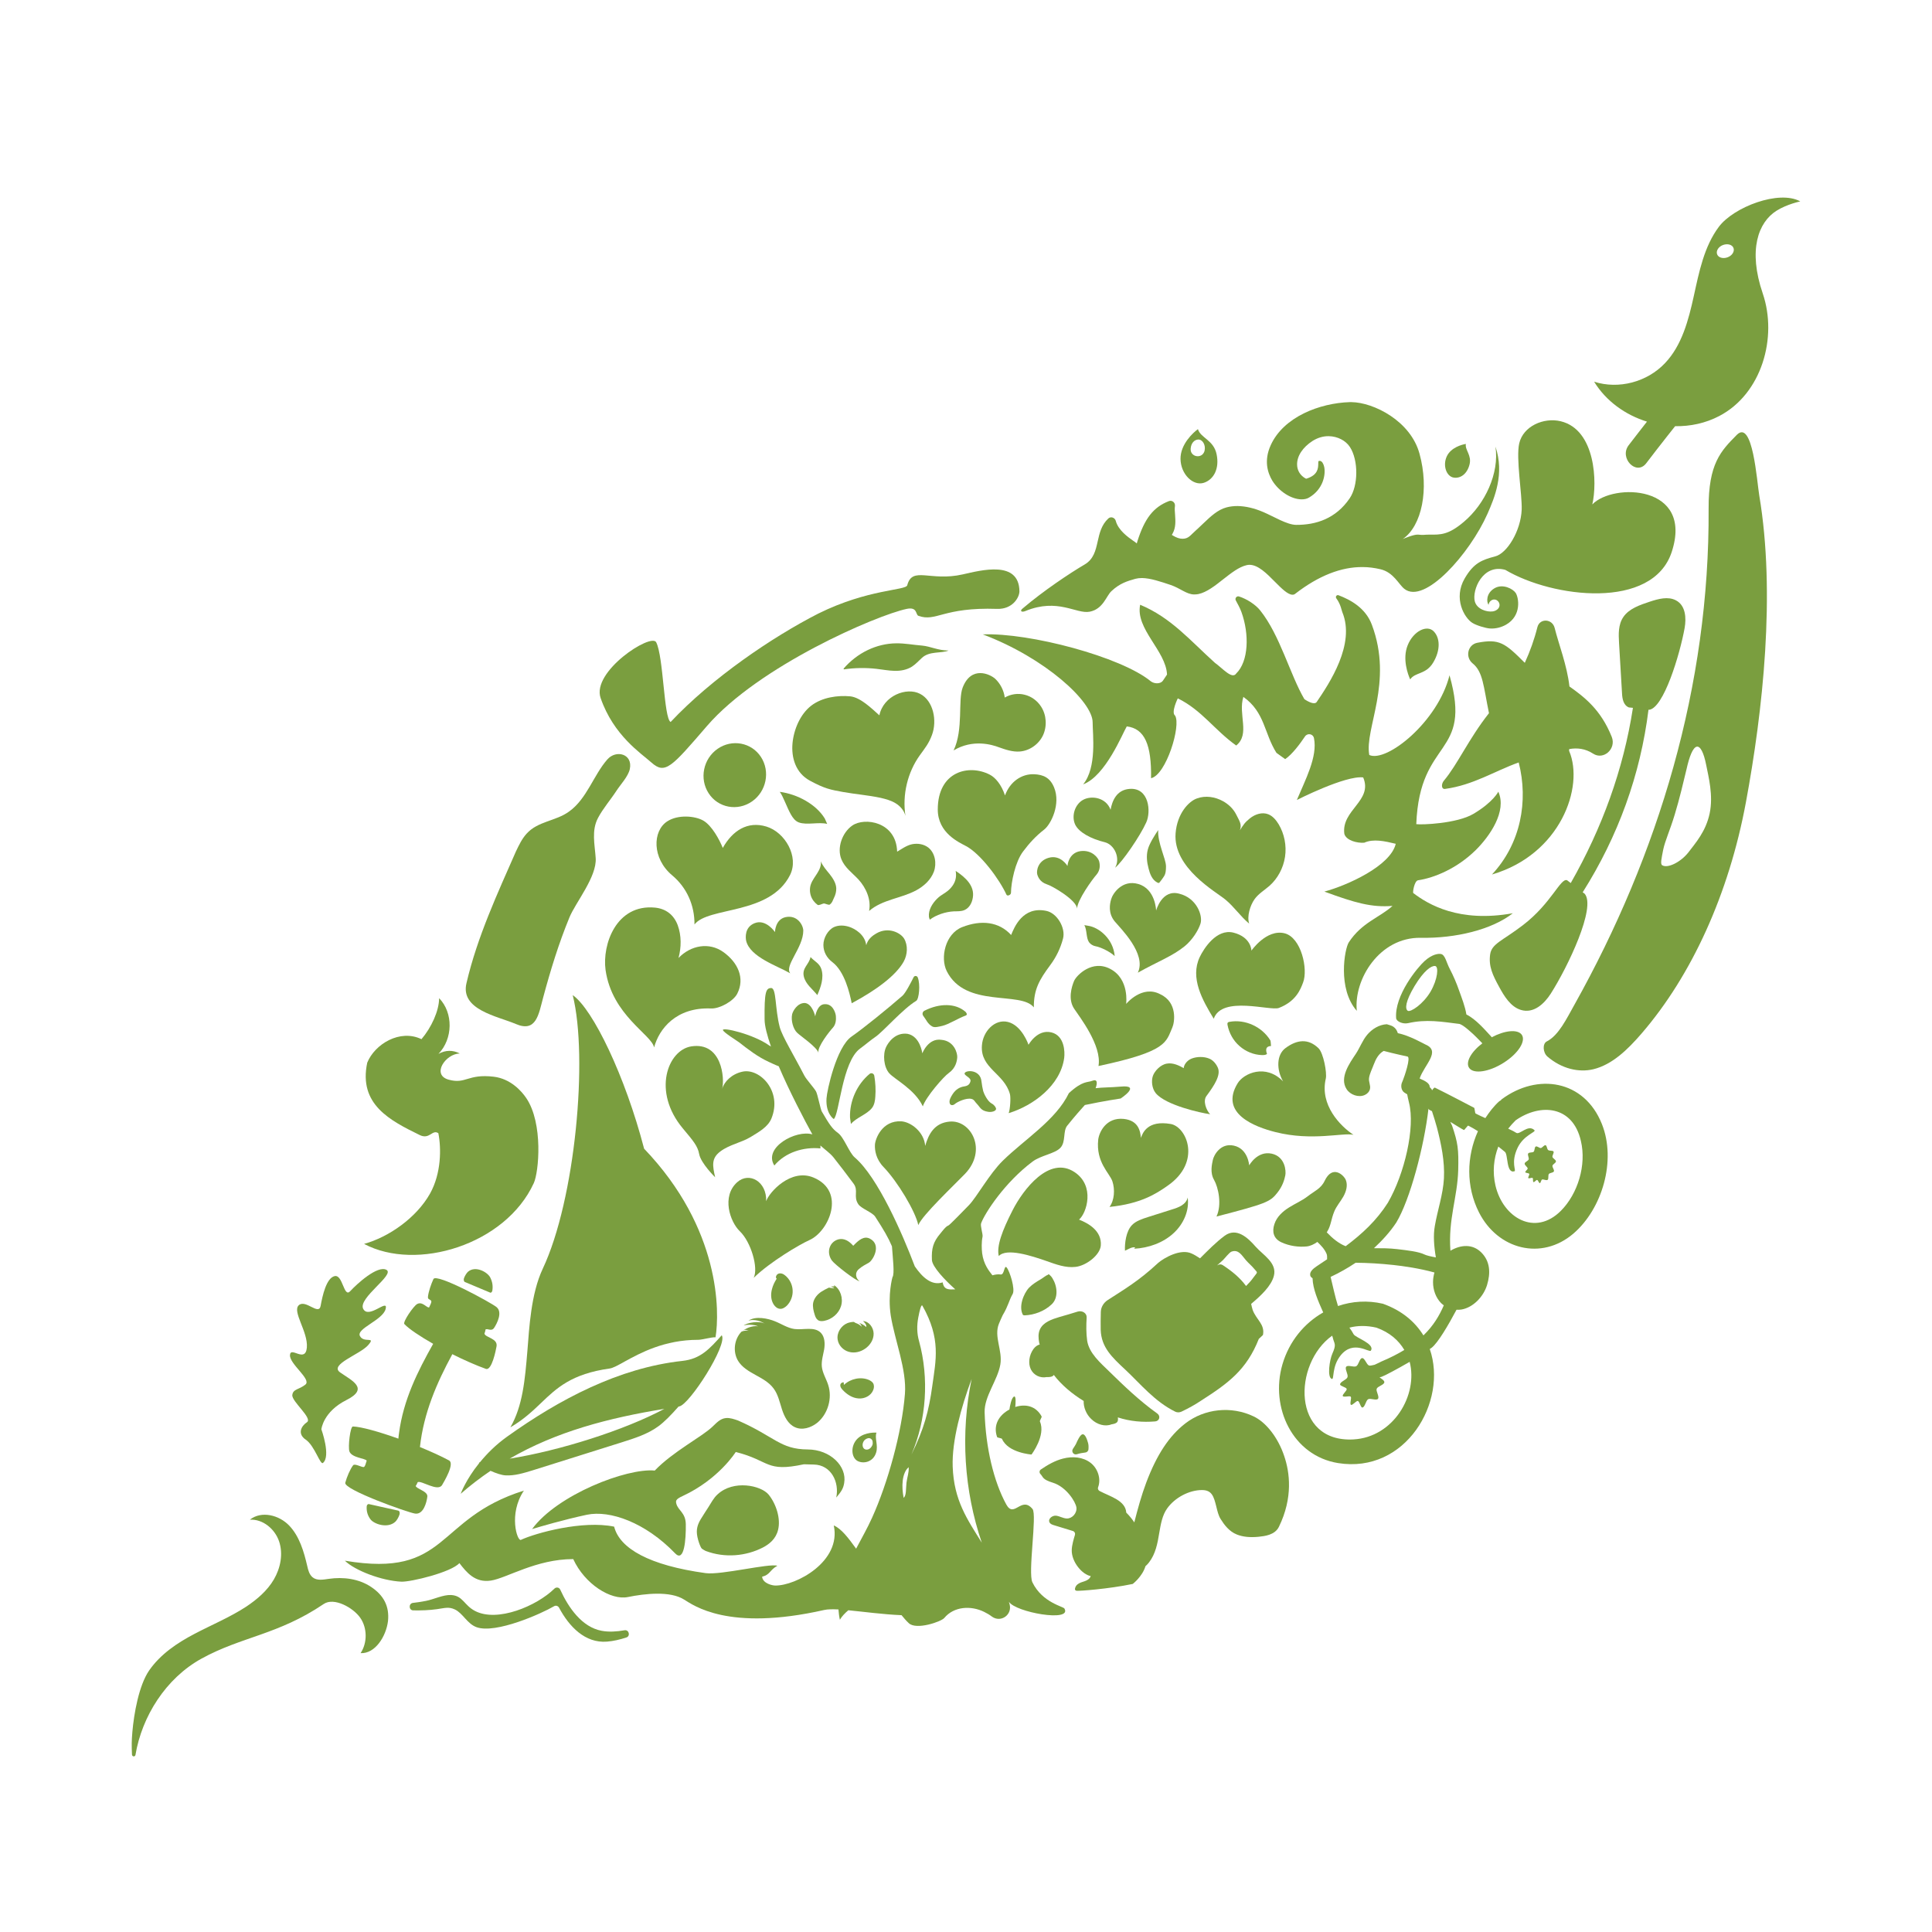
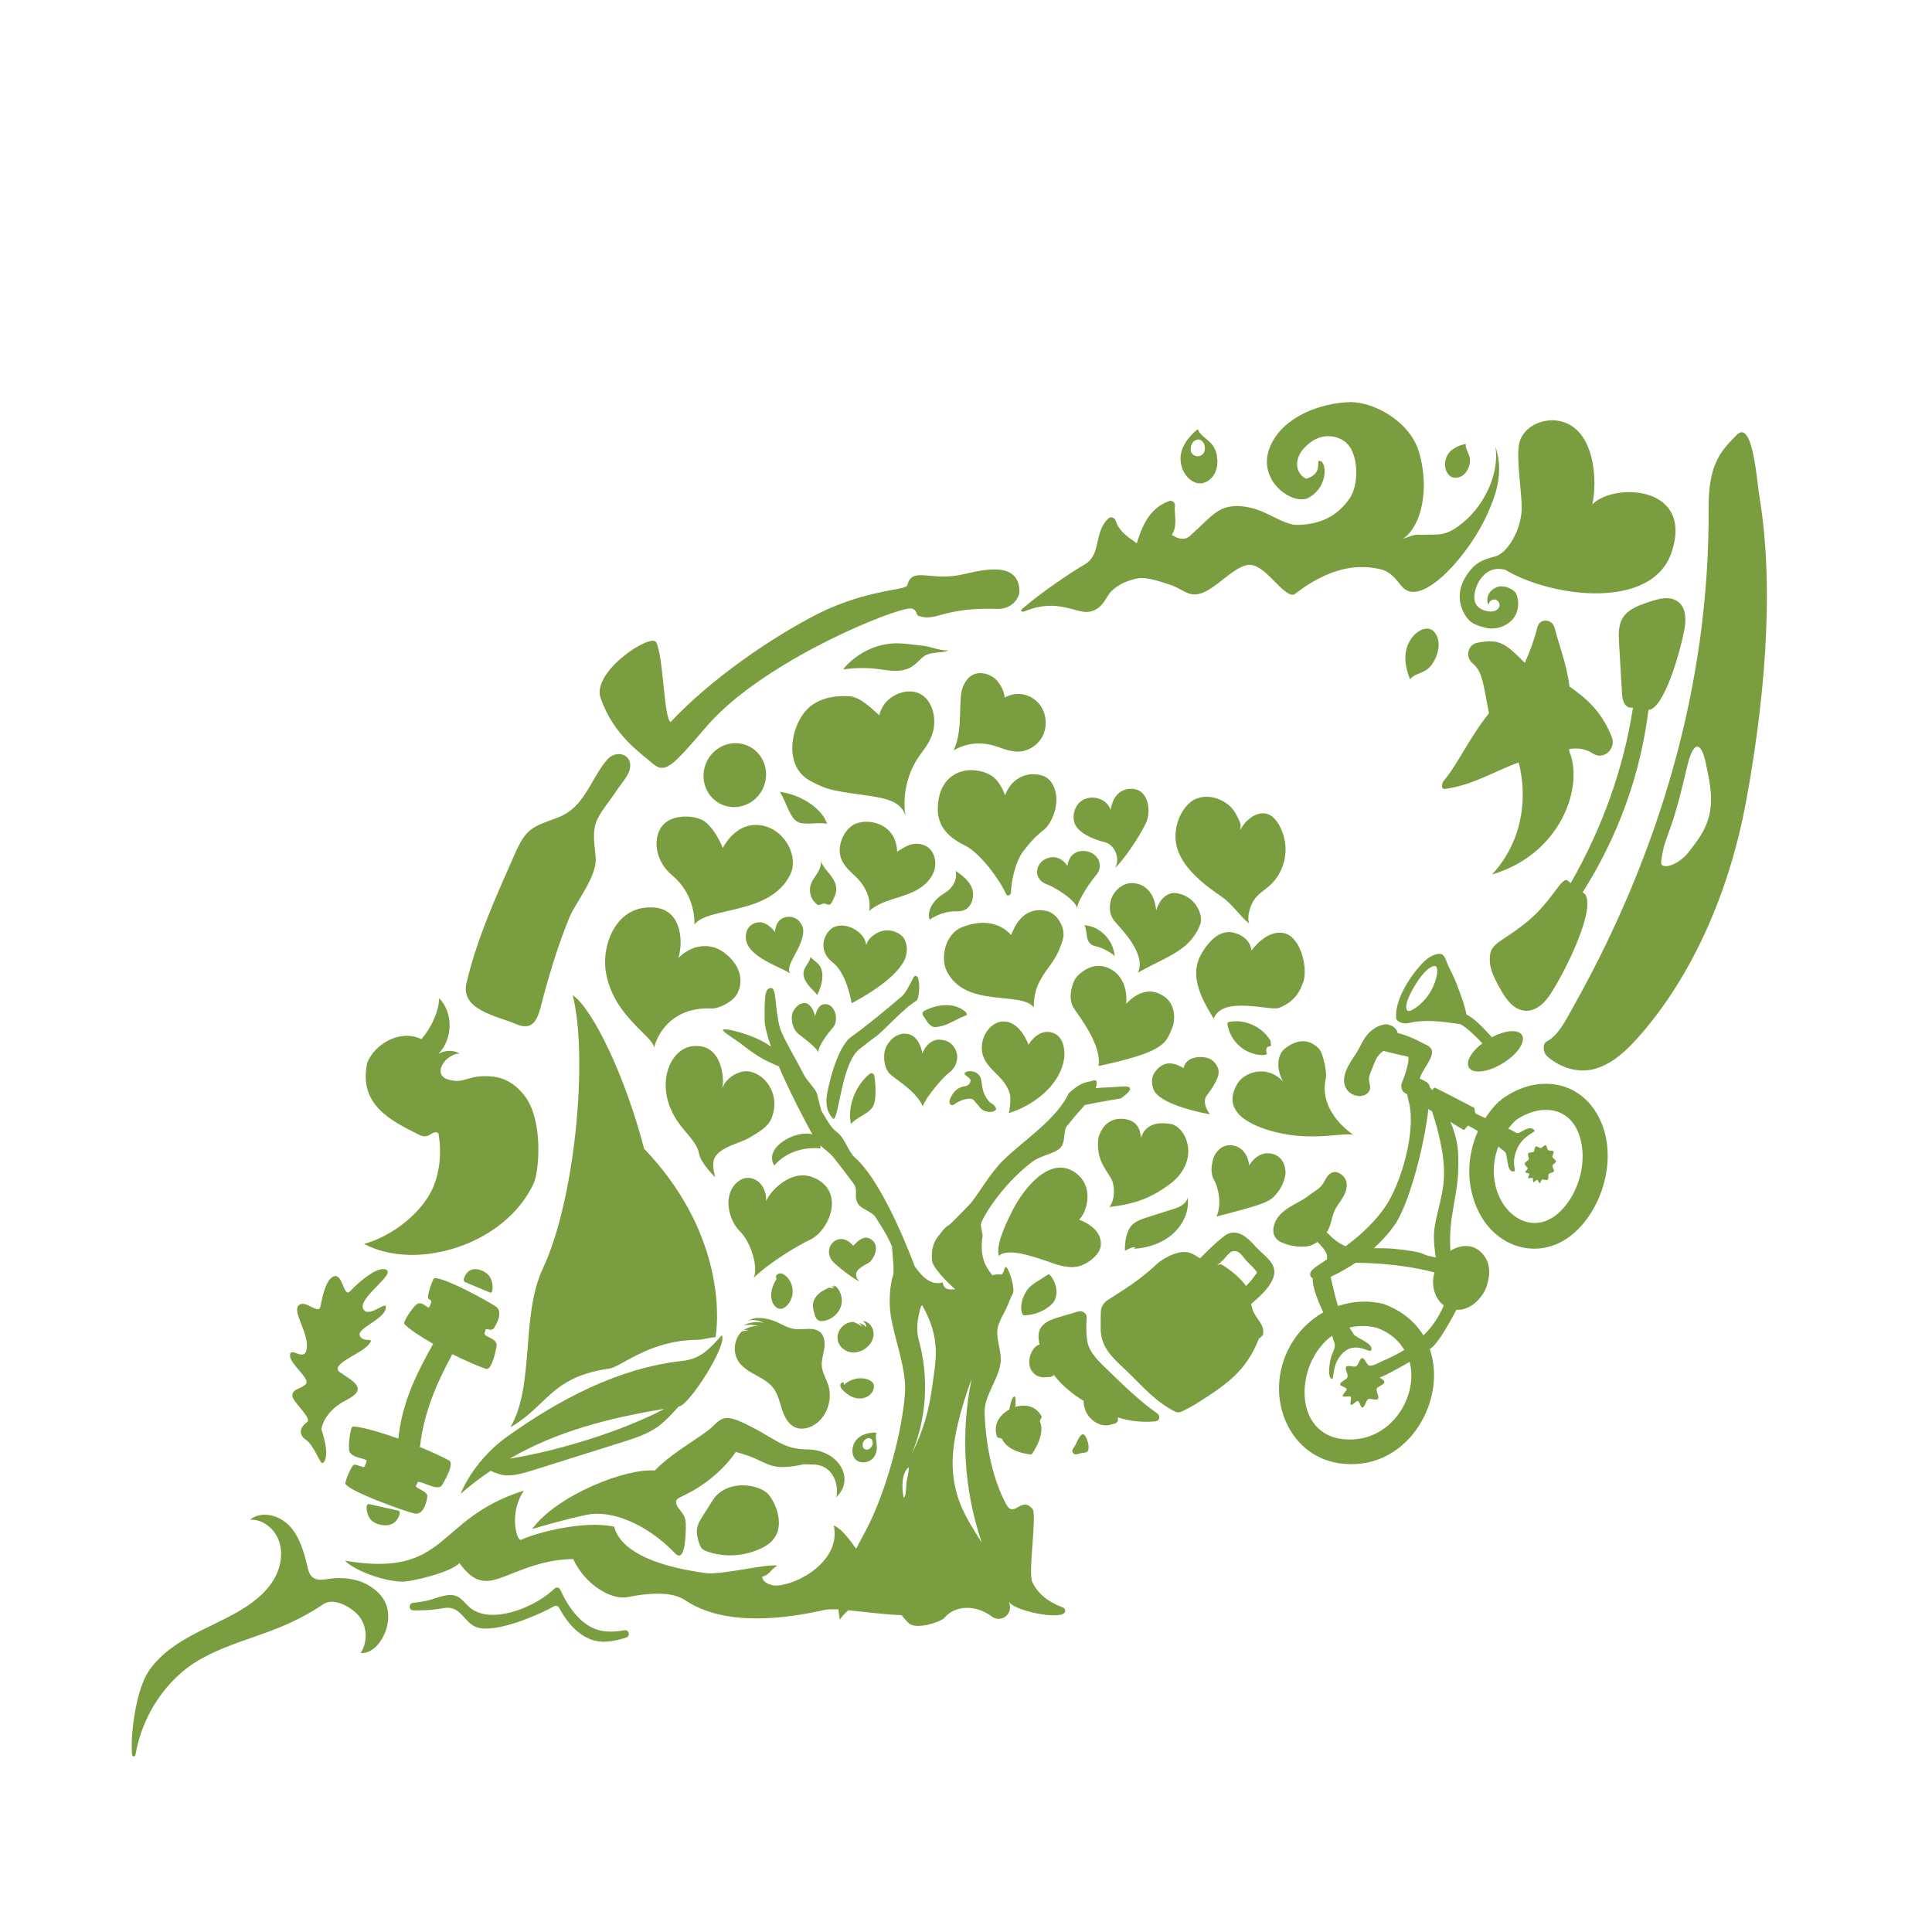
<svg xmlns="http://www.w3.org/2000/svg" width="64" height="64" viewBox="0 0 64 64" fill="none">
  <path d="M35.851 47.515C35.774 47.537 35.683 47.741 35.649 47.82C35.627 47.869 35.58 47.935 35.541 47.997C35.481 48.09 35.567 48.205 35.67 48.174C35.778 48.139 35.881 48.126 35.95 48.117C36.006 48.112 36.053 48.068 36.057 48.006C36.062 47.931 36.062 47.856 36.04 47.789C36.01 47.688 35.95 47.489 35.851 47.515Z" fill="#7A9E3F" />
-   <path d="M41.523 46.918C40.788 46.568 39.902 46.661 39.266 47.152C38.732 47.564 38.319 48.188 37.971 49.112C37.816 49.524 37.692 49.97 37.575 50.431C37.447 50.236 37.309 50.108 37.309 50.108C37.283 49.705 36.78 49.577 36.432 49.395C36.423 49.391 36.414 49.386 36.406 49.378L36.397 49.369C36.371 49.342 36.363 49.302 36.376 49.267C36.483 48.984 36.363 48.639 36.126 48.457C35.873 48.263 35.529 48.236 35.219 48.316C34.952 48.382 34.707 48.524 34.479 48.679C34.428 48.714 34.423 48.785 34.466 48.829C34.565 48.931 34.518 49.006 34.879 49.117C35.322 49.254 35.632 49.749 35.657 49.935C35.683 50.121 35.52 50.307 35.339 50.302C35.215 50.298 35.103 50.223 34.982 50.209C34.858 50.196 34.707 50.316 34.767 50.431C34.793 50.484 34.853 50.506 34.909 50.523C35.099 50.585 35.344 50.652 35.546 50.718C35.597 50.736 35.623 50.789 35.61 50.842C35.572 50.966 35.507 51.183 35.503 51.342C35.49 51.745 35.86 52.165 36.131 52.209C36.118 52.253 36.088 52.293 36.049 52.32C35.98 52.373 35.89 52.39 35.808 52.421C35.726 52.452 35.645 52.505 35.619 52.594C35.61 52.616 35.589 52.682 35.662 52.696C35.735 52.709 36.72 52.638 37.524 52.47C37.524 52.47 37.842 52.227 37.945 51.882C37.984 51.846 38.027 51.806 38.062 51.758C38.281 51.475 38.345 51.125 38.401 50.785C38.453 50.479 38.504 50.192 38.663 49.97C38.917 49.612 39.39 49.36 39.816 49.36H39.825C40.143 49.364 40.207 49.563 40.293 49.913C40.328 50.054 40.362 50.205 40.435 50.32C40.551 50.506 40.715 50.731 40.973 50.833C41.175 50.913 41.411 50.935 41.691 50.908C41.893 50.886 42.233 50.851 42.366 50.577C42.839 49.608 42.723 48.767 42.542 48.236C42.34 47.626 41.94 47.112 41.523 46.918Z" fill="#7A9E3F" />
  <path d="M49.746 36.415C49.733 36.424 49.728 36.437 49.715 36.45C49.698 36.464 49.681 36.468 49.664 36.481C49.483 36.645 49.337 36.835 49.204 37.039C49.083 36.986 48.971 36.933 48.877 36.884C48.864 36.875 48.847 36.703 48.834 36.698C48.576 36.565 48.038 36.278 47.535 36.03C47.505 36.012 47.436 36.123 47.436 36.123C47.445 36.101 47.41 36.061 47.363 36.012V36.008C47.359 35.88 47.204 35.804 47.032 35.729L47.028 35.725C47.187 35.265 47.742 34.822 47.221 34.601C47.122 34.557 46.697 34.305 46.305 34.225C46.279 34.141 46.236 34.066 46.159 34.013C46.095 33.968 46.013 33.955 45.94 33.929C45.686 33.942 45.454 34.084 45.29 34.278C45.131 34.468 45.05 34.703 44.916 34.906C44.71 35.216 44.361 35.698 44.607 36.079C44.727 36.269 45.007 36.366 45.209 36.273C45.29 36.238 45.359 36.167 45.381 36.079C45.411 35.955 45.333 35.84 45.351 35.712C45.372 35.561 45.454 35.411 45.505 35.269C45.574 35.083 45.669 34.906 45.837 34.813C46.168 34.902 46.623 34.999 46.623 34.999C46.744 35.021 46.525 35.658 46.469 35.796L46.452 35.836C46.387 35.968 46.421 36.132 46.529 36.198L46.615 36.251C46.632 36.335 46.649 36.428 46.675 36.526C46.886 37.344 46.529 38.888 45.974 39.844C45.6 40.432 45.123 40.874 44.577 41.282C44.353 41.197 44.138 41.02 43.949 40.821C43.957 40.813 43.966 40.804 43.97 40.79C44.091 40.596 44.095 40.383 44.198 40.136C44.271 39.954 44.404 39.808 44.499 39.64C44.594 39.472 44.654 39.264 44.581 39.087C44.516 38.928 44.142 38.569 43.88 39.118C43.76 39.375 43.536 39.459 43.316 39.631C43.127 39.777 42.904 39.87 42.702 39.998C42.495 40.127 42.293 40.308 42.216 40.551C42.134 40.795 42.181 41.029 42.448 41.153C42.715 41.277 43.02 41.317 43.286 41.29C43.407 41.277 43.527 41.22 43.639 41.14C43.76 41.255 43.876 41.374 43.944 41.534C43.966 41.582 43.962 41.649 43.962 41.715C43.841 41.795 43.725 41.874 43.6 41.958C43.497 42.029 43.377 42.131 43.403 42.25C43.411 42.295 43.446 42.321 43.48 42.343C43.489 42.697 43.661 43.091 43.833 43.476C43.205 43.834 42.706 44.431 42.482 45.197C42.065 46.63 42.826 48.223 44.323 48.466C46.563 48.829 47.969 46.436 47.363 44.688C47.38 44.675 47.406 44.657 47.423 44.648C47.634 44.485 47.978 43.896 48.249 43.387C48.305 43.392 48.361 43.387 48.417 43.379C48.795 43.312 49.139 42.963 49.26 42.569C49.38 42.175 49.367 41.786 49.07 41.489C48.778 41.197 48.382 41.233 48.047 41.432C47.97 40.379 48.279 39.676 48.305 38.764C48.322 38.065 48.296 37.862 48.103 37.291C48.099 37.278 48.073 37.225 48.043 37.163C48.236 37.282 48.413 37.393 48.494 37.433C48.507 37.441 48.623 37.278 48.636 37.287C48.739 37.34 48.851 37.402 48.959 37.472C48.58 38.313 48.559 39.304 48.993 40.162C49.617 41.392 51.062 41.768 52.119 40.866C53.078 40.043 53.547 38.446 53.066 37.238C52.481 35.765 50.924 35.539 49.746 36.415ZM44.83 47.683C42.788 47.789 42.831 45.175 44.129 44.246C44.134 44.263 44.142 44.281 44.147 44.299C44.198 44.529 44.284 44.511 44.134 44.847C44.048 45.033 43.953 45.635 44.121 45.679C44.202 45.701 44.112 45.268 44.413 44.896C44.835 44.374 45.359 44.821 45.411 44.741C45.561 44.516 44.895 44.312 44.839 44.197C44.804 44.131 44.757 44.055 44.701 43.98C44.968 43.909 45.269 43.905 45.596 43.98C46.039 44.139 46.335 44.405 46.52 44.719C46.301 44.852 46.052 44.98 45.755 45.104C45.746 45.113 45.647 45.157 45.535 45.21C45.462 45.223 45.389 45.25 45.346 45.232C45.265 45.197 45.209 44.984 45.123 44.989C45.037 44.993 45.007 45.219 44.925 45.259C44.843 45.299 44.65 45.206 44.594 45.276C44.538 45.347 44.671 45.533 44.637 45.622C44.607 45.71 44.392 45.768 44.392 45.861C44.392 45.918 44.598 45.953 44.611 46.011C44.624 46.068 44.456 46.197 44.482 46.245C44.508 46.298 44.706 46.228 44.744 46.267C44.783 46.307 44.701 46.506 44.753 46.537C44.8 46.564 44.929 46.396 44.981 46.409C45.037 46.422 45.075 46.635 45.131 46.626C45.217 46.617 45.243 46.396 45.321 46.352C45.394 46.307 45.591 46.405 45.647 46.338C45.703 46.267 45.574 46.086 45.604 46.006C45.634 45.922 45.849 45.878 45.858 45.79C45.862 45.728 45.768 45.679 45.699 45.626C45.733 45.617 45.764 45.608 45.768 45.608C45.871 45.573 46.292 45.347 46.697 45.113C46.98 46.206 46.168 47.612 44.83 47.683ZM47.153 44.237C46.877 43.79 46.443 43.414 45.811 43.188C45.299 43.069 44.787 43.104 44.323 43.264C44.224 42.954 44.151 42.591 44.078 42.299C44.37 42.162 44.645 42.007 44.908 41.83C45.321 41.834 45.72 41.857 46.163 41.905C46.495 41.941 47.023 42.016 47.518 42.153C47.488 42.259 47.471 42.365 47.471 42.472C47.471 42.737 47.565 42.989 47.737 43.166C47.763 43.193 47.797 43.215 47.828 43.241C47.686 43.569 47.492 43.909 47.153 44.237ZM47.6 37.349C47.742 37.897 47.862 38.468 47.832 39.038C47.802 39.574 47.621 40.083 47.531 40.609C47.475 40.919 47.501 41.277 47.565 41.653C47.389 41.622 47.251 41.587 47.196 41.56C46.993 41.459 46.619 41.419 46.284 41.379C46.026 41.348 45.768 41.348 45.514 41.348C45.789 41.091 46.043 40.817 46.254 40.498C46.709 39.746 47.178 37.972 47.32 36.725C47.325 36.742 47.337 36.76 47.359 36.769C47.38 36.778 47.406 36.791 47.436 36.809C47.496 36.999 47.561 37.198 47.6 37.349ZM51.707 40.109C50.851 40.967 49.789 40.344 49.539 39.273C49.436 38.826 49.479 38.384 49.634 37.981C49.715 38.047 49.793 38.109 49.853 38.158C49.961 38.247 49.892 38.884 50.167 38.8C50.24 38.778 50.034 38.521 50.275 38.017C50.481 37.592 50.898 37.503 50.829 37.437C50.619 37.233 50.343 37.605 50.227 37.526C50.189 37.499 50.09 37.446 49.961 37.388C50.038 37.291 50.12 37.198 50.21 37.11C51.031 36.539 52.102 36.623 52.369 37.795C52.558 38.592 52.27 39.543 51.707 40.109Z" fill="#7A9E3F" />
  <path d="M51.427 38.326C51.414 38.278 51.487 38.189 51.462 38.145C51.436 38.105 51.328 38.132 51.285 38.096C51.242 38.061 51.246 37.95 51.199 37.937C51.152 37.924 51.092 38.021 51.044 38.03C50.997 38.039 50.92 37.955 50.872 37.981C50.829 38.003 50.842 38.118 50.803 38.154C50.761 38.189 50.653 38.163 50.623 38.211C50.593 38.255 50.657 38.353 50.64 38.406C50.623 38.459 50.511 38.49 50.507 38.543C50.498 38.6 50.601 38.654 50.606 38.707C50.61 38.742 50.52 38.795 50.528 38.831C50.537 38.861 50.644 38.857 50.657 38.884C50.675 38.915 50.61 38.999 50.627 39.025C50.649 39.052 50.739 39.003 50.769 39.021C50.795 39.038 50.769 39.145 50.799 39.158C50.829 39.171 50.885 39.083 50.92 39.087C50.95 39.092 50.98 39.198 51.01 39.193C51.04 39.189 51.053 39.083 51.083 39.074C51.13 39.056 51.225 39.118 51.268 39.083C51.307 39.052 51.277 38.937 51.307 38.892C51.337 38.848 51.453 38.853 51.474 38.804C51.496 38.755 51.419 38.671 51.427 38.618C51.436 38.565 51.543 38.525 51.543 38.472C51.543 38.419 51.44 38.375 51.427 38.326Z" fill="#7A9E3F" />
-   <path d="M56.94 7.512C56.45 8.167 56.286 9.003 56.11 9.804C55.934 10.605 55.715 11.441 55.156 12.029C54.562 12.658 53.616 12.905 52.807 12.644C53.203 13.29 53.844 13.746 54.558 13.967C54.356 14.228 54.149 14.489 53.951 14.75C53.629 15.171 54.205 15.772 54.532 15.348C54.769 15.038 55.005 14.732 55.246 14.427C55.328 14.325 55.409 14.224 55.491 14.118C55.994 14.126 56.497 14.02 56.953 13.781C58.364 13.043 58.888 11.175 58.394 9.724C57.899 8.273 58.248 7.362 58.849 6.981C59.202 6.76 59.636 6.672 59.636 6.672C58.935 6.282 57.43 6.858 56.94 7.512ZM57.224 8.525C57.074 8.579 56.919 8.534 56.88 8.419C56.841 8.304 56.932 8.167 57.082 8.114C57.233 8.061 57.387 8.105 57.426 8.22C57.465 8.335 57.374 8.472 57.224 8.525Z" fill="#7A9E3F" />
  <path d="M36.819 47.183C36.819 47.183 36.991 47.166 37.021 47.086C37.038 47.046 37.038 47.002 37.029 46.953C37.434 47.086 37.859 47.121 38.268 47.086C38.41 47.073 38.453 46.909 38.337 46.825C37.739 46.4 37.188 45.865 36.763 45.449C36.44 45.135 36.079 44.825 36.014 44.414C35.98 44.17 35.98 43.909 35.997 43.644C36.006 43.502 35.851 43.401 35.696 43.449C35.503 43.511 35.301 43.569 35.099 43.626C34.845 43.702 34.557 43.799 34.449 44.038C34.385 44.175 34.398 44.33 34.423 44.471C34.428 44.498 34.436 44.52 34.441 44.542C34.367 44.551 34.286 44.617 34.234 44.688C34.088 44.892 34.053 45.166 34.148 45.361C34.243 45.555 34.458 45.661 34.673 45.617C34.673 45.617 34.832 45.63 34.892 45.569C34.901 45.56 34.905 45.551 34.909 45.546C35.163 45.878 35.503 46.166 35.898 46.409C35.89 46.617 35.984 46.852 36.148 47.006C36.341 47.197 36.617 47.267 36.819 47.183Z" fill="#7A9E3F" />
  <path d="M42.198 42.268C42.315 41.834 41.833 41.569 41.596 41.299C41.334 40.998 40.96 40.649 40.569 40.936C40.281 41.149 40.014 41.423 39.752 41.684C39.653 41.618 39.549 41.556 39.476 41.525C39.111 41.352 38.565 41.666 38.367 41.834C37.722 42.436 37.236 42.715 36.69 43.069C36.556 43.157 36.47 43.303 36.466 43.458C36.462 43.662 36.457 43.861 36.462 44.055C36.483 44.631 36.832 44.958 37.279 45.374C37.782 45.847 38.251 46.427 38.93 46.763C38.995 46.794 39.068 46.794 39.137 46.763C39.369 46.652 39.588 46.533 39.79 46.396C40.689 45.821 41.295 45.378 41.7 44.352L41.837 44.224C41.91 43.865 41.605 43.71 41.493 43.383C41.476 43.325 41.459 43.259 41.446 43.193C41.768 42.923 42.112 42.6 42.198 42.268ZM41.523 42.317C41.455 42.414 41.368 42.511 41.278 42.6C41.278 42.6 41.278 42.596 41.274 42.596C41.072 42.321 40.809 42.109 40.513 41.914C40.431 41.861 40.375 41.888 40.315 41.919C40.379 41.861 40.448 41.804 40.513 41.742C40.564 41.693 40.723 41.489 40.792 41.463C41.033 41.374 41.141 41.596 41.27 41.742C41.356 41.843 41.467 41.932 41.549 42.034C41.674 42.18 41.665 42.122 41.523 42.317Z" fill="#7A9E3F" />
  <path d="M21.582 25.262C22.034 25.665 22.245 25.412 23.419 24.05C25.134 22.063 29.031 20.382 30.037 20.17C30.398 20.095 30.325 20.364 30.424 20.4C31.017 20.612 31.233 20.108 33.03 20.17C33.538 20.187 33.77 19.794 33.77 19.586C33.757 18.55 32.501 18.891 31.89 19.028C30.811 19.272 30.222 18.745 30.054 19.387C30.007 19.564 28.764 19.506 27.108 20.325C25.582 21.103 23.578 22.466 22.215 23.917C21.987 23.789 21.982 21.753 21.737 21.276C21.574 20.957 19.587 22.245 19.897 23.125C20.327 24.364 21.23 24.948 21.582 25.262Z" fill="#7A9E3F" />
  <path d="M24.911 26.549C25.388 26.218 25.521 25.558 25.208 25.076C24.894 24.594 24.249 24.474 23.771 24.806C23.294 25.138 23.161 25.797 23.475 26.279C23.788 26.762 24.433 26.881 24.911 26.549Z" fill="#7A9E3F" />
  <path d="M49.531 18.431C49.096 18.546 48.821 18.643 48.52 19.161C48.133 19.825 48.511 20.471 48.774 20.634C48.898 20.714 49.212 20.811 49.363 20.82C49.548 20.829 49.728 20.785 49.892 20.692C50.416 20.391 50.309 19.794 50.21 19.643C50.12 19.506 49.78 19.325 49.505 19.488C49.23 19.652 49.238 19.935 49.311 20.037C49.32 19.935 49.414 19.851 49.513 19.86C49.612 19.869 49.69 19.971 49.672 20.072C49.655 20.174 49.548 20.241 49.445 20.254C49.255 20.28 48.924 20.183 48.855 19.922C48.757 19.555 49.114 18.666 49.866 18.878C51.431 19.807 54.747 20.218 55.379 18.281C56.106 16.055 53.435 15.993 52.747 16.71C52.915 15.998 52.863 14.233 51.698 13.954C51.139 13.821 50.459 14.113 50.326 14.688C50.214 15.184 50.425 16.374 50.408 16.883C50.378 17.586 49.926 18.329 49.531 18.431Z" fill="#7A9E3F" />
  <path d="M57.534 14.405C57.005 14.94 56.592 15.356 56.6 16.852C56.635 22.727 54.936 28.306 52.162 33.27C51.896 33.743 51.633 34.3 51.238 34.499C51.092 34.575 51.109 34.867 51.259 34.999C51.732 35.406 52.3 35.535 52.782 35.42C53.401 35.269 53.913 34.778 54.381 34.234C56.037 32.314 57.271 29.615 57.835 26.58C58.398 23.545 58.824 19.661 58.278 16.414C58.2 15.954 58.063 13.874 57.534 14.405ZM56.635 26.943C56.51 27.54 56.17 27.921 55.921 28.248C55.659 28.571 55.242 28.77 55.065 28.664C54.996 28.624 55.035 28.46 55.095 28.151C55.16 27.841 55.315 27.523 55.478 26.983C55.641 26.448 55.766 25.903 55.869 25.479C55.964 25.049 56.08 24.766 56.205 24.735C56.33 24.709 56.441 24.943 56.519 25.337C56.596 25.731 56.76 26.346 56.635 26.943Z" fill="#7A9E3F" />
  <path d="M33.632 46.608C33.641 46.515 33.671 46.197 33.576 46.272C33.503 46.329 33.456 46.568 33.438 46.692C33.09 46.878 32.892 47.21 33.03 47.603C33.039 47.63 33.181 47.639 33.193 47.666C33.395 48.13 34.17 48.183 34.17 48.183C34.17 48.183 34.651 47.55 34.449 47.09C34.436 47.059 34.518 46.949 34.505 46.922C34.32 46.577 33.976 46.498 33.632 46.608Z" fill="#7A9E3F" />
  <path d="M54.622 23.514C55.108 23.47 55.646 21.687 55.805 20.807C55.865 20.471 55.839 20.055 55.517 19.887C55.259 19.749 54.932 19.838 54.652 19.931C54.317 20.041 53.96 20.165 53.775 20.44C53.603 20.692 53.616 21.006 53.633 21.302C53.668 21.86 53.698 22.417 53.732 22.975C53.741 23.152 53.779 23.364 53.96 23.435L54.093 23.448C53.779 25.488 53.07 27.434 52.033 29.252L51.913 29.16C51.698 29.067 51.397 29.92 50.455 30.642C49.776 31.164 49.414 31.256 49.363 31.615C49.307 32.009 49.449 32.305 49.655 32.681C49.827 33 50.042 33.353 50.382 33.455C50.803 33.584 51.156 33.252 51.371 32.916C51.934 32.035 52.881 30.053 52.494 29.606L52.429 29.558C53.603 27.7 54.343 25.66 54.609 23.506L54.622 23.514Z" fill="#7A9E3F" />
  <path d="M48.67 35.38C48.821 35.588 49.337 35.508 49.814 35.203C50.296 34.898 50.558 34.482 50.408 34.274C50.27 34.088 49.844 34.132 49.414 34.362C49.41 34.353 49.406 34.344 49.397 34.336C49.182 34.106 48.89 33.761 48.576 33.606C48.533 33.336 48.421 33.057 48.335 32.814C48.249 32.566 48.146 32.327 48.026 32.097C47.914 31.889 47.875 31.624 47.729 31.602C47.656 31.588 47.449 31.602 47.191 31.836C46.959 32.044 46.189 32.973 46.249 33.73C46.258 33.836 46.469 33.933 46.645 33.893C47.251 33.756 47.75 33.845 48.352 33.92C48.477 33.968 48.593 34.075 48.692 34.159C48.838 34.283 48.971 34.424 49.105 34.561C48.726 34.849 48.537 35.194 48.67 35.38ZM47.389 32.849C47.144 33.265 46.722 33.544 46.632 33.482C46.542 33.42 46.55 33.181 46.86 32.663C47.17 32.15 47.415 31.986 47.539 32C47.664 32.013 47.63 32.433 47.389 32.849Z" fill="#7A9E3F" />
  <path d="M16.448 44.604C16.499 44.334 16.082 44.312 16.048 44.179C16.091 44.055 16.082 44.042 16.078 44.047C16.147 43.985 16.276 44.126 16.37 43.985C16.469 43.834 16.654 43.467 16.448 43.299C16.263 43.148 14.457 42.166 14.358 42.37C14.28 42.538 14.19 42.803 14.177 42.958C14.168 43.047 14.229 43.029 14.28 43.087C14.315 43.122 14.237 43.259 14.216 43.308C14.143 43.339 13.996 43.1 13.82 43.197C13.7 43.259 13.334 43.794 13.395 43.861C13.549 44.025 13.915 44.268 14.349 44.516C13.837 45.427 13.364 46.365 13.218 47.475C13.21 47.537 13.201 47.595 13.197 47.657C12.565 47.431 11.971 47.263 11.691 47.254C11.601 47.25 11.524 47.935 11.575 48.081C11.653 48.294 12.109 48.307 12.147 48.387C12.126 48.44 12.096 48.599 12.044 48.599C11.962 48.599 11.747 48.471 11.696 48.541C11.601 48.665 11.489 48.926 11.438 49.117C11.373 49.342 13.493 50.099 13.747 50.139C14.027 50.183 14.134 49.767 14.156 49.577C14.177 49.395 13.786 49.325 13.769 49.218C13.773 49.223 13.786 49.214 13.837 49.099C13.958 49.032 14.504 49.431 14.646 49.192C14.71 49.081 15.072 48.484 14.874 48.378C14.603 48.232 14.267 48.081 13.911 47.935C14.035 46.803 14.47 45.807 14.981 44.865C14.981 44.865 14.981 44.861 14.977 44.856C15.373 45.055 15.777 45.232 16.099 45.347C16.293 45.405 16.426 44.728 16.448 44.604Z" fill="#7A9E3F" />
  <path d="M16.31 42.75C16.332 42.604 16.314 42.467 16.241 42.321C16.155 42.144 15.76 41.919 15.51 42.122C15.463 42.162 15.407 42.246 15.373 42.334C15.351 42.388 15.364 42.45 15.398 42.467C15.583 42.542 15.854 42.662 16.241 42.821C16.271 42.83 16.302 42.795 16.31 42.75Z" fill="#7A9E3F" />
  <path d="M12.147 49.908C12.139 50.059 12.173 50.192 12.268 50.324C12.384 50.488 12.848 50.647 13.102 50.404C13.149 50.355 13.205 50.262 13.235 50.169C13.252 50.112 13.235 50.05 13.192 50.041C12.982 49.997 12.663 49.922 12.216 49.824C12.182 49.82 12.147 49.86 12.147 49.908Z" fill="#7A9E3F" />
  <path d="M17.084 33.92C17.764 34.212 17.841 33.61 17.992 33.048C18.237 32.137 18.508 31.252 18.864 30.389C19.067 29.894 19.776 29.044 19.733 28.425C19.703 27.974 19.587 27.514 19.811 27.093C19.974 26.784 20.228 26.492 20.421 26.195C20.559 25.983 20.813 25.718 20.864 25.474C20.967 24.97 20.408 24.828 20.12 25.156C19.66 25.678 19.441 26.465 18.847 26.886C18.409 27.204 17.815 27.2 17.441 27.62C17.286 27.792 17.192 27.996 17.093 28.2C16.486 29.584 15.811 31.031 15.454 32.562C15.235 33.455 16.486 33.663 17.084 33.92Z" fill="#7A9E3F" />
  <path d="M16.25 48.723C16.426 48.803 16.628 48.869 16.744 48.873C17.05 48.891 17.342 48.798 17.635 48.71C18.624 48.4 19.613 48.086 20.606 47.776C21.023 47.643 21.449 47.511 21.806 47.25C22.008 47.104 22.24 46.865 22.477 46.595C22.485 46.595 22.49 46.59 22.498 46.59C22.834 46.542 24.115 44.542 23.909 44.232C23.5 44.688 23.208 45.016 22.602 45.082C20.499 45.312 18.533 46.352 16.8 47.59C16.422 47.86 16.13 48.157 15.902 48.435C15.876 48.444 15.867 48.457 15.871 48.471C15.428 49.019 15.261 49.484 15.261 49.484C15.579 49.205 15.91 48.953 16.25 48.723ZM16.882 48.32C18.443 47.418 20.15 46.975 22.008 46.67C20.705 47.369 18.546 48.055 16.882 48.32Z" fill="#7A9E3F" />
  <path d="M12.298 52.572C11.889 52.297 11.373 52.231 10.887 52.302C10.707 52.328 10.496 52.368 10.354 52.249C10.247 52.16 10.208 52.014 10.178 51.877C10.066 51.395 9.92 50.895 9.584 50.541C9.249 50.187 8.66 50.037 8.277 50.342C8.703 50.316 9.103 50.643 9.245 51.059C9.386 51.475 9.292 51.944 9.073 52.32C8.853 52.696 8.514 52.983 8.157 53.222C7.615 53.576 7.013 53.824 6.441 54.125C5.869 54.425 5.314 54.797 4.94 55.337C4.6 55.832 4.437 56.77 4.385 57.372C4.359 57.677 4.359 57.814 4.372 58.124C4.377 58.195 4.475 58.204 4.488 58.133C4.699 56.868 5.486 55.598 6.677 54.943C8.002 54.213 9.214 54.156 10.724 53.134C11.064 52.904 11.696 53.253 11.932 53.589C12.169 53.926 12.173 54.421 11.945 54.762C12.431 54.788 12.792 54.2 12.853 53.7C12.904 53.205 12.706 52.846 12.298 52.572Z" fill="#7A9E3F" />
  <path d="M47.479 21.944C47.724 21.532 47.703 21.13 47.496 20.917C47.273 20.683 46.821 20.904 46.632 21.373C46.447 21.829 46.641 22.346 46.714 22.506C46.882 22.258 47.234 22.355 47.479 21.944Z" fill="#7A9E3F" />
  <path d="M47.875 26.133C48.808 26.005 49.496 25.549 50.309 25.257C50.636 26.536 50.378 27.947 49.423 28.969C51.689 28.306 52.485 26.072 51.982 24.881C51.973 24.859 51.982 24.837 51.982 24.815C52.24 24.766 52.515 24.797 52.773 24.965C53.121 25.191 53.547 24.806 53.392 24.412C53.031 23.506 52.481 23.09 51.99 22.74C51.909 22.032 51.633 21.338 51.5 20.802C51.423 20.493 51.006 20.471 50.928 20.776C50.829 21.174 50.687 21.572 50.511 21.957C49.853 21.298 49.668 21.152 48.937 21.293C48.619 21.355 48.529 21.767 48.782 21.975C49.126 22.253 49.139 22.718 49.324 23.625C48.653 24.474 48.283 25.324 47.832 25.859C47.737 25.97 47.742 26.155 47.875 26.133Z" fill="#7A9E3F" />
  <path d="M17.471 44.746C17.39 45.715 17.316 46.568 16.908 47.281C17.342 47.028 17.635 46.75 17.919 46.48C18.439 45.98 18.933 45.511 20.193 45.334C20.301 45.321 20.469 45.228 20.684 45.108C21.208 44.821 22.004 44.383 23.131 44.383C23.255 44.383 23.578 44.29 23.703 44.299C23.84 43.467 23.879 40.706 21.337 38.052C20.709 35.645 19.643 33.433 18.972 32.964C19.488 35.026 19.058 39.742 17.979 42.029C17.587 42.861 17.531 44.002 17.471 44.746Z" fill="#7A9E3F" />
  <path d="M12.061 41.206C13.794 42.131 16.744 41.237 17.682 39.193C17.85 38.831 18 37.211 17.433 36.375C17.278 36.145 16.916 35.734 16.353 35.667C15.484 35.566 15.437 35.924 14.861 35.765C14.285 35.605 14.758 34.906 15.231 34.898C14.998 34.778 14.762 34.782 14.525 34.911C15.007 34.411 15.02 33.553 14.547 33.066C14.543 33.491 14.289 34.039 13.962 34.424C13.248 34.079 12.414 34.588 12.165 35.203C11.872 36.587 12.921 37.118 13.906 37.601C14.233 37.76 14.319 37.402 14.521 37.539C14.62 38.039 14.62 38.866 14.246 39.538C13.79 40.348 12.874 40.981 12.061 41.206Z" fill="#7A9E3F" />
  <path d="M10.118 45.865C9.907 46.037 9.705 46.007 9.683 46.214C9.662 46.427 10.363 46.98 10.169 47.112C9.976 47.241 9.842 47.497 10.13 47.692C10.419 47.887 10.608 48.537 10.698 48.462C10.969 48.241 10.646 47.347 10.646 47.347C10.646 47.347 10.702 46.767 11.476 46.378C12.251 45.989 11.64 45.728 11.266 45.462C10.896 45.201 11.924 44.87 12.195 44.56C12.466 44.25 12.057 44.507 11.924 44.259C11.79 44.011 12.681 43.733 12.775 43.361C12.87 42.989 12.212 43.715 12.031 43.356C11.851 43.002 13.093 42.224 12.801 42.065C12.504 41.905 11.816 42.538 11.601 42.772C11.386 43.007 11.36 42.211 11.085 42.273C10.81 42.334 10.681 42.927 10.621 43.259C10.56 43.591 10.126 43.033 9.898 43.237C9.67 43.445 10.208 44.113 10.165 44.639C10.118 45.166 9.627 44.586 9.606 44.887C9.584 45.184 10.328 45.692 10.118 45.865Z" fill="#7A9E3F" />
-   <path d="M47.062 31.066C48.219 31.088 49.423 30.796 50.115 30.252C48.327 30.575 47.307 29.956 46.817 29.584C46.791 29.567 46.852 29.177 46.976 29.16C47.514 29.08 48.266 28.77 48.886 28.16C49.346 27.704 49.926 26.877 49.634 26.226C49.634 26.226 49.466 26.571 48.808 26.961C48.262 27.284 47.084 27.328 46.916 27.301C47.028 24.408 48.787 25.089 48.017 22.369C47.634 23.908 45.935 25.271 45.359 25.01C45.196 24.134 46.163 22.612 45.445 20.696C45.234 20.13 44.723 19.864 44.34 19.718C44.28 19.696 44.228 19.767 44.267 19.82C44.417 20.024 44.443 20.227 44.465 20.276C44.908 21.338 44.035 22.638 43.618 23.253C43.549 23.355 43.338 23.249 43.209 23.16C42.732 22.346 42.401 21.037 41.743 20.218C41.596 20.033 41.308 19.842 41.042 19.758C40.964 19.736 40.9 19.82 40.938 19.891C40.994 19.997 41.072 20.13 41.123 20.271C41.39 21.006 41.364 21.908 40.951 22.311C40.814 22.515 40.5 22.138 40.246 21.957C39.425 21.218 38.797 20.462 37.769 20.033C37.606 20.833 38.625 21.559 38.659 22.346L38.522 22.55C38.453 22.652 38.255 22.665 38.126 22.572C37.141 21.758 34.101 20.953 32.557 21.015C34.63 21.798 36.195 23.244 36.195 23.926C36.195 24.333 36.341 25.421 35.881 25.983C36.629 25.7 37.184 24.297 37.326 24.063C37.92 24.134 38.148 24.674 38.13 25.779C38.629 25.673 39.132 24.032 38.926 23.705C38.784 23.603 39.016 23.134 39.016 23.134C39.816 23.528 40.229 24.182 40.951 24.696C41.42 24.32 41.007 23.665 41.188 23.085C41.906 23.598 41.872 24.289 42.284 24.939L42.573 25.147C42.809 24.988 43.067 24.638 43.23 24.395C43.312 24.275 43.497 24.306 43.527 24.452C43.652 25.067 43.239 25.833 42.96 26.501C42.96 26.501 44.564 25.682 45.157 25.753C45.488 26.527 44.426 26.832 44.533 27.624C44.598 27.846 44.964 27.934 45.191 27.916C45.497 27.779 45.867 27.863 46.236 27.952C46.06 28.695 44.607 29.337 43.871 29.535C44.882 29.907 45.437 30.066 46.129 30.009C45.708 30.394 45.114 30.553 44.68 31.217C44.542 31.429 44.301 32.756 44.946 33.486C44.839 32.447 45.695 31.044 47.062 31.066Z" fill="#7A9E3F" />
  <path d="M28.927 46.046C28.957 45.975 28.962 45.887 28.923 45.821C28.893 45.772 28.841 45.741 28.79 45.715C28.519 45.595 28.175 45.67 27.96 45.874C27.96 45.874 27.947 45.869 27.951 45.794C27.891 45.785 27.835 45.83 27.835 45.891C27.835 45.953 27.878 46.002 27.917 46.046C28.055 46.192 28.235 46.312 28.437 46.325C28.639 46.343 28.854 46.236 28.927 46.046Z" fill="#7A9E3F" />
  <path d="M25.573 42.702C25.526 42.874 25.534 43.069 25.633 43.219C25.681 43.29 25.75 43.348 25.835 43.356C25.922 43.365 26.003 43.312 26.068 43.25C26.197 43.117 26.27 42.927 26.257 42.737C26.248 42.551 26.154 42.365 26.008 42.25C25.969 42.219 25.922 42.188 25.87 42.184C25.818 42.175 25.762 42.193 25.732 42.233C25.702 42.273 25.689 42.326 25.728 42.357C25.724 42.361 25.724 42.365 25.719 42.374C25.655 42.476 25.603 42.582 25.573 42.702Z" fill="#7A9E3F" />
  <path d="M24.451 45.082C24.717 45.511 25.324 45.586 25.625 45.993C25.775 46.192 25.827 46.449 25.904 46.688C25.982 46.927 26.106 47.174 26.33 47.276C26.571 47.391 26.863 47.298 27.074 47.13C27.427 46.838 27.577 46.316 27.435 45.878C27.371 45.675 27.246 45.484 27.224 45.268C27.207 45.077 27.267 44.887 27.302 44.697C27.332 44.507 27.323 44.29 27.194 44.153C26.979 43.932 26.618 44.064 26.317 44.025C26.085 43.993 25.883 43.852 25.668 43.768C25.448 43.679 25.036 43.582 24.791 43.75C24.915 43.706 25.134 43.719 25.341 43.852C25.152 43.741 24.743 43.816 24.636 43.909C24.765 43.865 25.01 43.883 25.109 43.936C25.01 43.918 24.911 43.94 24.816 43.971C24.743 43.998 24.674 44.038 24.606 44.073C24.696 44.033 24.726 44.064 24.799 44.069C24.722 44.082 24.631 44.078 24.563 44.113C24.317 44.365 24.27 44.785 24.451 45.082Z" fill="#7A9E3F" />
  <path d="M28.072 43.83C27.861 43.914 27.71 44.153 27.749 44.378C27.779 44.573 27.938 44.732 28.119 44.781C28.304 44.834 28.506 44.785 28.661 44.675C28.824 44.564 28.945 44.374 28.94 44.175C28.936 43.976 28.785 43.768 28.588 43.763C28.725 43.879 28.695 43.958 28.695 43.958C28.626 43.896 28.54 43.847 28.454 43.821C28.515 43.856 28.527 43.909 28.549 43.949C28.398 43.816 28.381 43.861 28.287 43.79C28.218 43.79 28.145 43.803 28.072 43.83Z" fill="#7A9E3F" />
  <path d="M27.207 42.79C27.078 42.874 26.966 43.007 26.936 43.162C26.915 43.29 26.949 43.427 26.988 43.551C27.009 43.622 27.04 43.693 27.1 43.733C27.16 43.772 27.233 43.768 27.302 43.755C27.556 43.706 27.784 43.516 27.861 43.264C27.938 43.011 27.844 42.706 27.624 42.569C27.624 42.569 27.65 42.613 27.637 42.613C27.599 42.609 27.56 42.618 27.517 42.622C27.56 42.631 27.624 42.657 27.637 42.679C27.577 42.675 27.521 42.666 27.461 42.653C27.375 42.693 27.289 42.737 27.207 42.79Z" fill="#7A9E3F" />
  <path d="M42.31 39.516C42.487 39.295 42.547 39.083 42.577 38.937C42.607 38.791 42.573 38.313 42.125 38.216C41.648 38.114 41.381 38.605 41.381 38.605C41.381 38.605 41.347 38.052 40.87 37.95C40.422 37.853 40.207 38.278 40.177 38.424C40.147 38.569 40.078 38.844 40.216 39.083C40.358 39.331 40.483 39.901 40.298 40.299C41.928 39.875 42.074 39.817 42.31 39.516Z" fill="#7A9E3F" />
  <path d="M35.593 38.826C34.755 38.273 33.894 39.406 33.546 40.087C33.198 40.768 33.008 41.277 33.086 41.609C33.34 41.33 34.17 41.6 34.677 41.777C34.978 41.883 35.301 42.007 35.632 41.967C35.984 41.927 36.444 41.574 36.466 41.255C36.5 40.777 36.062 40.525 35.744 40.401C35.997 40.189 36.285 39.282 35.593 38.826Z" fill="#7A9E3F" />
  <path d="M34.763 42.228C34.746 42.206 34.733 42.206 34.716 42.228C34.638 42.255 34.557 42.33 34.488 42.37C34.346 42.454 34.204 42.538 34.088 42.657C33.899 42.861 33.735 43.299 33.89 43.564L33.942 43.573C34.264 43.56 34.595 43.436 34.836 43.21C35.068 42.994 35.025 42.604 34.866 42.348C34.849 42.317 34.828 42.29 34.802 42.264C34.789 42.25 34.776 42.237 34.763 42.228Z" fill="#7A9E3F" />
  <path d="M26.949 39.008C26.201 38.693 25.479 39.494 25.38 39.791C25.405 39.14 24.816 38.808 24.421 39.162C23.896 39.631 24.18 40.472 24.507 40.786C24.877 41.14 25.13 42.003 24.967 42.33C25.517 41.795 26.489 41.224 26.816 41.078C27.461 40.79 28.037 39.463 26.949 39.008Z" fill="#7A9E3F" />
  <path d="M34.2 52.417C34.045 52.103 34.359 50.178 34.204 49.988C33.834 49.541 33.593 50.311 33.335 49.838C32.922 49.086 32.652 47.966 32.617 46.785C32.6 46.259 33.051 45.719 33.138 45.197C33.215 44.732 32.918 44.277 33.09 43.852C33.129 43.755 33.172 43.662 33.215 43.569C33.404 43.255 33.421 43.082 33.546 42.865C33.636 42.706 33.452 42.113 33.348 41.989C33.262 41.883 33.275 42.237 33.15 42.219C33.064 42.206 32.97 42.219 32.875 42.246C32.751 42.087 32.583 41.879 32.535 41.516C32.518 41.37 32.51 41.149 32.548 40.967C32.566 40.888 32.467 40.609 32.501 40.521C32.626 40.184 33.284 39.167 34.208 38.477C34.488 38.269 34.944 38.22 35.129 38.021C35.313 37.822 35.206 37.472 35.352 37.291C35.614 36.964 35.817 36.738 35.937 36.605C36.565 36.472 37.124 36.389 37.124 36.389C37.124 36.389 37.825 35.928 37.124 35.995C36.771 36.026 36.543 36.017 36.294 36.048C36.358 35.866 36.354 35.734 36.178 35.804C36.023 35.866 35.868 35.791 35.408 36.212C34.978 37.105 33.946 37.738 33.219 38.45C32.776 38.884 32.364 39.645 32.097 39.923C31.925 40.1 31.456 40.583 31.417 40.596C31.331 40.622 31.211 40.79 31.151 40.861C30.91 41.144 30.854 41.361 30.871 41.737C30.88 41.963 31.31 42.414 31.645 42.711C31.439 42.719 31.267 42.737 31.228 42.48C30.863 42.6 30.553 42.312 30.304 41.95C29.899 40.879 29.082 38.999 28.317 38.344C28.128 38.185 27.96 37.676 27.758 37.53C27.573 37.397 27.478 37.256 27.224 36.822C27.177 36.738 27.083 36.242 27.031 36.154C26.962 36.03 26.717 35.765 26.648 35.636C26.304 34.968 25.913 34.331 25.831 34.03C25.668 33.411 25.724 32.73 25.547 32.73C25.371 32.73 25.319 32.862 25.328 33.765C25.328 33.986 25.414 34.305 25.539 34.667L25.474 34.628C24.95 34.256 23.918 34.017 23.948 34.123C23.969 34.203 24.412 34.473 24.485 34.53C24.791 34.769 25.1 35.008 25.466 35.176C25.517 35.198 25.668 35.274 25.797 35.322C26.137 36.127 26.674 37.154 26.911 37.578C26.377 37.415 25.272 38.012 25.651 38.609C26.016 38.171 26.622 37.986 27.177 38.043C27.181 38.008 27.177 37.977 27.177 37.946C27.319 38.078 27.483 38.185 27.607 38.335C27.732 38.49 28.132 39.012 28.274 39.207C28.45 39.441 28.257 39.631 28.433 39.892C28.532 40.038 28.897 40.158 28.992 40.304C29.276 40.742 29.426 40.998 29.547 41.286C29.573 41.662 29.641 42.206 29.564 42.308C29.564 42.308 29.401 42.883 29.508 43.582C29.637 44.387 30.041 45.374 29.977 46.175C29.878 47.444 29.405 49.139 28.889 50.276C28.73 50.63 28.536 50.966 28.36 51.302C28.102 50.944 27.874 50.643 27.62 50.532C27.878 51.727 26.369 52.532 25.681 52.523C25.59 52.523 25.268 52.457 25.246 52.231C25.513 52.165 25.496 52.01 25.75 51.868C25.479 51.78 23.883 52.182 23.376 52.112C21.509 51.855 20.529 51.298 20.344 50.572C19.303 50.355 17.751 50.78 17.256 51.01C17.136 51.068 16.835 50.152 17.355 49.378C14.388 50.307 14.887 52.284 11.425 51.7C11.747 52.019 12.633 52.364 13.296 52.395C13.605 52.408 14.947 52.085 15.218 51.78C15.454 52.085 15.734 52.439 16.259 52.359C16.783 52.28 17.759 51.647 18.989 51.647C19.372 52.479 20.236 53.019 20.8 52.904C21.363 52.789 22.202 52.696 22.662 52.988C22.963 53.169 24.111 54.054 27.302 53.333C27.418 53.306 27.581 53.306 27.775 53.315C27.784 53.426 27.796 53.541 27.822 53.656C27.887 53.545 27.986 53.439 28.102 53.342C28.605 53.39 29.241 53.479 29.865 53.505C29.942 53.598 30.015 53.687 30.101 53.766C30.347 54.01 31.181 53.718 31.28 53.598C31.602 53.209 32.166 53.182 32.6 53.395C32.69 53.439 32.781 53.492 32.862 53.554C33.155 53.762 33.542 53.492 33.443 53.138C33.434 53.111 33.43 53.085 33.421 53.059C33.636 53.412 35.52 53.744 35.262 53.288C35.249 53.222 34.531 53.098 34.2 52.417ZM25.556 34.676C25.552 34.672 25.547 34.672 25.547 34.667L25.556 34.676ZM30.42 43.64C30.463 43.41 30.519 43.188 30.557 43.255C31.177 44.352 31 45.06 30.884 45.905C30.768 46.75 30.605 47.347 30.192 48.183C30.691 47.028 30.781 45.657 30.445 44.427C30.372 44.175 30.368 43.905 30.42 43.64ZM29.904 49.05C29.925 48.864 29.994 48.692 30.088 48.617L30.101 48.599C30.114 48.789 30.05 48.931 30.028 49.121C30.007 49.307 30.028 49.546 29.934 49.617C29.899 49.431 29.882 49.236 29.904 49.05ZM31.559 48.581C31.529 47.727 31.843 46.604 32.187 45.679C31.813 47.484 31.933 49.373 32.523 51.103C32.041 50.329 31.598 49.701 31.559 48.581Z" fill="#7A9E3F" />
  <path d="M37.421 26.133C36.978 26.164 36.84 26.545 36.789 26.824C36.638 26.416 36.161 26.346 35.886 26.492C35.61 26.638 35.486 27.023 35.614 27.31C35.735 27.571 36.139 27.788 36.595 27.899C36.918 27.978 37.124 28.43 36.939 28.744C37.167 28.571 37.769 27.695 37.971 27.244C38.135 26.886 38.066 26.085 37.421 26.133Z" fill="#7A9E3F" />
  <path d="M28.82 41.034C28.618 40.928 28.442 41.082 28.265 41.268C28.128 41.109 27.964 41.016 27.792 41.051C27.487 41.118 27.358 41.472 27.556 41.755C27.646 41.883 28.343 42.427 28.472 42.441C28.36 42.361 28.295 42.171 28.454 42.038C28.588 41.927 28.635 41.914 28.785 41.826C28.927 41.737 29.207 41.237 28.82 41.034Z" fill="#7A9E3F" />
  <path d="M26.872 23.377C26.511 23.656 26.296 24.16 26.253 24.62C26.21 25.085 26.347 25.602 26.833 25.863C27.319 26.125 27.508 26.16 27.921 26.235C28.338 26.31 28.76 26.341 29.173 26.43C29.345 26.47 29.521 26.518 29.671 26.611C29.822 26.704 29.951 26.85 29.994 27.027C29.886 26.328 30.063 25.585 30.471 25.018C30.643 24.78 30.768 24.629 30.871 24.351C31.052 23.873 30.919 23.209 30.476 22.983C30.033 22.753 29.267 23.041 29.13 23.696C28.863 23.457 28.502 23.103 28.166 23.067C27.745 23.028 27.233 23.099 26.872 23.377Z" fill="#7A9E3F" />
  <path d="M31.065 26.815C31.065 27.602 31.779 27.907 32.007 28.031C32.484 28.288 33.103 29.12 33.34 29.637C33.37 29.699 33.49 29.646 33.49 29.575C33.495 29.217 33.632 28.549 33.89 28.208C34.092 27.938 34.312 27.695 34.587 27.483C34.815 27.306 35.146 26.638 34.918 26.085C34.785 25.762 34.565 25.66 34.251 25.647C33.843 25.634 33.46 25.89 33.292 26.35C33.172 25.987 32.97 25.753 32.785 25.66C32.097 25.306 31.065 25.549 31.065 26.815Z" fill="#7A9E3F" />
  <path d="M22.898 34.663C22.12 34.787 21.595 36.158 22.623 37.384C22.963 37.791 23.113 37.963 23.161 38.229C23.216 38.534 23.69 38.999 23.69 38.999C23.604 38.614 23.556 38.37 23.866 38.14C24.175 37.91 24.55 37.857 24.877 37.658C25.134 37.499 25.44 37.335 25.556 37.048C25.922 36.145 25.169 35.38 24.601 35.499C24.244 35.574 23.991 35.827 23.922 36.07C24.012 35.729 23.918 34.504 22.898 34.663Z" fill="#7A9E3F" />
  <path d="M24.421 32.92C24.687 32.398 24.438 31.88 23.965 31.54C23.492 31.199 22.881 31.314 22.477 31.734C22.572 31.38 22.576 30.995 22.451 30.65C22.322 30.305 22.06 30.102 21.698 30.066C20.413 29.943 19.944 31.288 20.06 32.133C20.275 33.637 21.591 34.274 21.668 34.699C21.828 34.092 22.391 33.358 23.556 33.407C23.836 33.42 24.292 33.168 24.421 32.92Z" fill="#7A9E3F" />
  <path d="M44.835 37.592C44.4 37.304 43.712 36.605 43.919 35.729C43.962 35.539 43.841 34.884 43.678 34.725C43.338 34.393 42.96 34.437 42.581 34.721C42.289 34.937 42.276 35.428 42.504 35.822C41.928 35.229 41.201 35.552 40.999 35.884C40.384 36.888 41.571 37.331 42.254 37.503C43.471 37.809 44.486 37.512 44.835 37.592Z" fill="#7A9E3F" />
  <path d="M26.171 28.987C26.476 28.376 26.003 27.567 25.388 27.381C24.765 27.191 24.266 27.514 23.943 28.089C23.836 27.819 23.582 27.35 23.302 27.186C23.023 27.023 22.455 26.978 22.103 27.209C21.613 27.527 21.595 28.434 22.266 28.996C22.752 29.403 23.01 29.987 23.006 30.624C23.466 30.027 25.5 30.319 26.171 28.987Z" fill="#7A9E3F" />
  <path d="M34.785 31.978C34.987 31.708 35.129 31.416 35.215 31.088C35.305 30.739 35.017 30.243 34.656 30.173C33.877 30.013 33.598 30.721 33.495 30.973C33.094 30.531 32.501 30.465 31.873 30.712C31.31 30.934 31.142 31.726 31.361 32.168C31.981 33.411 33.817 32.818 34.247 33.371C34.243 32.774 34.432 32.455 34.785 31.978Z" fill="#7A9E3F" />
-   <path d="M30.42 40.583C30.553 40.251 31.607 39.26 31.968 38.884C32.72 38.096 32.166 37.092 31.46 37.154C30.949 37.198 30.759 37.574 30.648 37.959C30.613 37.499 30.179 37.167 29.856 37.145C29.216 37.11 28.992 37.733 28.983 37.924C28.975 38.109 29.018 38.401 29.271 38.662C29.732 39.14 30.325 40.127 30.42 40.583Z" fill="#7A9E3F" />
  <path d="M35.679 30.106C35.679 29.823 36.199 29.111 36.32 28.978C36.462 28.814 36.436 28.629 36.41 28.531C36.384 28.43 36.187 28.142 35.787 28.195C35.387 28.257 35.361 28.686 35.361 28.686C35.361 28.686 35.137 28.301 34.737 28.416C34.367 28.522 34.333 28.863 34.359 28.96C34.385 29.058 34.458 29.221 34.673 29.292C34.849 29.341 35.679 29.823 35.679 30.106Z" fill="#7A9E3F" />
  <path d="M26.025 30.381C25.676 30.456 25.672 30.876 25.672 30.876C25.672 30.876 25.375 30.434 25.001 30.58C24.662 30.712 24.696 31.062 24.717 31.164C24.846 31.703 25.741 31.991 26.18 32.243C25.969 31.995 26.61 31.398 26.61 30.827C26.605 30.642 26.412 30.301 26.025 30.381Z" fill="#7A9E3F" />
  <path d="M38.298 30.164C38.298 30.164 38.281 29.447 37.705 29.283C37.167 29.128 36.857 29.611 36.81 29.783C36.758 29.951 36.707 30.257 36.926 30.522C37.107 30.743 37.993 31.597 37.692 32.221C38.384 31.836 38.827 31.681 39.244 31.345C39.489 31.146 39.696 30.827 39.769 30.593C39.85 30.327 39.64 29.748 39.068 29.606C38.487 29.443 38.298 30.164 38.298 30.164Z" fill="#7A9E3F" />
  <path d="M26.85 31.703C26.803 31.951 26.562 32.062 26.627 32.345C26.687 32.606 26.919 32.765 27.074 32.964C27.19 32.703 27.302 32.385 27.207 32.097C27.143 31.907 26.971 31.84 26.85 31.703Z" fill="#7A9E3F" />
-   <path d="M38.023 28.142C37.967 28.35 37.993 28.567 38.049 28.775C38.092 28.947 38.165 29.142 38.328 29.23C38.393 29.266 38.397 29.252 38.44 29.195C38.47 29.16 38.496 29.12 38.522 29.084C38.578 29 38.625 28.956 38.625 28.699C38.625 28.447 38.341 27.925 38.367 27.496C38.251 27.669 38.074 27.943 38.023 28.142Z" fill="#7A9E3F" />
  <path d="M35.253 35.044C35.279 34.84 35.262 34.305 34.828 34.199C34.359 34.084 34.071 34.61 34.071 34.61C34.071 34.61 33.856 33.968 33.387 33.853C32.953 33.747 32.557 34.168 32.527 34.636C32.471 35.393 33.271 35.557 33.456 36.247C33.486 36.362 33.464 36.747 33.413 36.875C34.225 36.627 35.129 35.959 35.253 35.044Z" fill="#7A9E3F" />
  <path d="M30.553 34.893C30.553 34.893 30.484 34.327 30.063 34.247C29.65 34.19 29.418 34.544 29.353 34.685C29.237 34.928 29.276 35.349 29.456 35.552C29.637 35.756 30.308 36.088 30.57 36.65C30.665 36.344 31.263 35.658 31.43 35.544C31.658 35.384 31.701 35.154 31.71 35.026C31.718 34.898 31.619 34.486 31.189 34.446C30.747 34.376 30.553 34.893 30.553 34.893Z" fill="#7A9E3F" />
  <path d="M27.113 34.875C27.061 34.685 27.495 34.145 27.586 34.048C27.698 33.929 27.698 33.756 27.689 33.654C27.68 33.553 27.586 33.252 27.328 33.265C27.07 33.256 27.005 33.668 27.005 33.668C27.005 33.668 26.911 33.243 26.657 33.225C26.412 33.225 26.265 33.491 26.24 33.601C26.197 33.8 26.274 34.088 26.407 34.212C26.498 34.305 27.061 34.685 27.113 34.875Z" fill="#7A9E3F" />
  <path d="M38.836 34.035C38.909 33.871 39.016 33.208 38.44 32.938C37.834 32.61 37.305 33.256 37.305 33.256C37.305 33.256 37.421 32.433 36.78 32.097C36.182 31.779 35.662 32.305 35.58 32.495C35.498 32.69 35.374 33.097 35.58 33.411C35.752 33.672 36.509 34.636 36.389 35.313C38.681 34.827 38.62 34.522 38.836 34.035Z" fill="#7A9E3F" />
  <path d="M42.366 33.389C42.938 33.168 43.084 32.765 43.166 32.548C43.338 32.11 43.106 31.053 42.551 30.916C41.953 30.77 41.455 31.491 41.455 31.491C41.455 31.491 41.455 31.044 40.857 30.894C40.298 30.757 39.876 31.425 39.743 31.703C39.416 32.394 39.829 33.128 40.207 33.747C40.478 32.969 42.082 33.499 42.366 33.389Z" fill="#7A9E3F" />
  <path d="M27.62 37.07C27.805 36.924 27.895 35.167 28.493 34.734C28.652 34.619 28.841 34.455 29.005 34.344C29.276 34.154 29.904 33.424 30.351 33.154C30.445 33.097 30.493 32.606 30.402 32.38C30.377 32.318 30.295 32.314 30.265 32.371C30.17 32.562 29.998 32.893 29.895 32.986C29.418 33.402 28.618 34.053 28.205 34.34C27.706 34.69 27.392 36.132 27.379 36.389C27.349 36.897 27.62 37.07 27.62 37.07Z" fill="#7A9E3F" />
  <path d="M27.573 31.872C27.977 32.177 28.145 32.889 28.214 33.234C29.048 32.787 29.68 32.309 29.934 31.858C30.063 31.628 30.084 31.314 29.947 31.088C29.835 30.907 29.435 30.686 29.031 30.92C28.932 30.978 28.755 31.088 28.695 31.31C28.652 30.96 28.321 30.761 28.119 30.699C27.96 30.65 27.784 30.642 27.633 30.708C27.427 30.801 27.276 31.071 27.276 31.301C27.276 31.535 27.392 31.734 27.573 31.872Z" fill="#7A9E3F" />
  <path d="M28.889 36.698C28.966 36.596 28.988 36.459 28.996 36.331C29.014 36.101 29.001 35.866 28.962 35.636C28.949 35.561 28.863 35.526 28.807 35.574C28.39 35.919 28.14 36.472 28.158 37.021L28.188 37.233C28.364 37.021 28.721 36.919 28.889 36.698Z" fill="#7A9E3F" />
  <path d="M36.049 30.668L35.92 30.646C36.01 30.796 35.976 31.071 36.075 31.212C36.122 31.279 36.212 31.332 36.29 31.345C36.47 31.376 36.784 31.535 36.926 31.672C36.879 31.102 36.406 30.721 36.049 30.668Z" fill="#7A9E3F" />
  <path d="M26.201 26.983C26.265 27.093 26.343 27.2 26.463 27.244C26.726 27.341 27.121 27.222 27.401 27.293L27.323 27.116C27.035 26.642 26.412 26.306 25.831 26.231C25.943 26.377 26.063 26.739 26.201 26.983Z" fill="#7A9E3F" />
  <path d="M31.989 33.522C31.985 33.517 31.981 33.513 31.972 33.508C31.65 33.234 31.129 33.225 30.622 33.482C30.562 33.513 30.54 33.592 30.583 33.65C30.691 33.791 30.725 33.911 30.875 33.999C30.957 34.053 31.103 34.008 31.22 33.982C31.43 33.933 31.753 33.725 31.981 33.645C32.05 33.619 32.032 33.579 31.989 33.522Z" fill="#7A9E3F" />
  <path d="M30.936 28.876C31.035 28.602 30.979 28.257 30.751 28.076C30.6 27.961 30.402 27.93 30.218 27.965C30.033 28 29.835 28.146 29.719 28.213C29.689 27.213 28.635 27.067 28.235 27.346C27.9 27.576 27.715 28.089 27.874 28.469C27.986 28.744 28.239 28.921 28.437 29.133C28.691 29.412 28.863 29.801 28.79 30.177C29.009 29.987 29.28 29.881 29.551 29.792C29.822 29.704 30.102 29.628 30.355 29.491C30.605 29.354 30.832 29.151 30.936 28.876Z" fill="#7A9E3F" />
  <path d="M27.487 29.965C27.577 29.894 27.573 29.85 27.624 29.748C27.676 29.646 27.706 29.535 27.702 29.421C27.693 29.248 27.59 29.093 27.483 28.956C27.375 28.823 27.255 28.691 27.19 28.531C27.212 28.668 27.147 28.81 27.074 28.925C27.001 29.044 26.911 29.155 26.863 29.288C26.82 29.407 26.82 29.544 26.859 29.668C26.898 29.792 26.979 29.898 27.083 29.974C27.126 30.005 27.237 29.934 27.289 29.929C27.332 29.925 27.452 29.991 27.487 29.965Z" fill="#7A9E3F" />
  <path d="M31.039 29.774C30.88 29.934 30.751 30.146 30.772 30.367C30.777 30.412 30.802 30.465 30.802 30.465C31.013 30.305 31.323 30.204 31.594 30.19C31.714 30.186 31.839 30.195 31.951 30.146C32.114 30.075 32.2 29.903 32.226 29.735C32.29 29.35 31.994 29.071 31.658 28.85C31.697 29.067 31.645 29.248 31.495 29.416C31.34 29.589 31.198 29.615 31.039 29.774Z" fill="#7A9E3F" />
  <path d="M33.086 24.753C33.309 24.833 33.542 24.912 33.778 24.895C34.101 24.872 34.406 24.66 34.548 24.364C34.69 24.063 34.669 23.687 34.488 23.408C34.363 23.213 34.165 23.067 33.942 23.014C33.722 22.957 33.482 22.992 33.284 23.107C33.254 22.873 33.138 22.647 32.97 22.488C32.798 22.329 32.174 22.041 31.89 22.776C31.727 23.196 31.921 24.165 31.589 24.859C32.23 24.474 32.862 24.669 33.086 24.753Z" fill="#7A9E3F" />
  <path d="M32.738 36.831C32.858 36.849 32.996 36.804 32.996 36.733C32.991 36.676 32.931 36.596 32.845 36.552C32.708 36.477 32.591 36.22 32.57 36.145C32.548 36.057 32.523 35.919 32.514 35.831C32.48 35.42 31.989 35.442 31.955 35.552C31.929 35.632 32.178 35.694 32.148 35.818C32.118 35.933 32.05 35.973 31.933 35.99C31.8 36.012 31.667 36.079 31.559 36.242C31.491 36.349 31.443 36.437 31.456 36.526C31.469 36.627 31.568 36.627 31.628 36.574C31.71 36.499 32.011 36.362 32.178 36.402C32.277 36.424 32.29 36.499 32.368 36.574C32.471 36.681 32.492 36.795 32.738 36.831Z" fill="#7A9E3F" />
  <path d="M40.956 26.992C40.861 26.797 40.698 26.642 40.513 26.54C40.25 26.394 39.932 26.346 39.653 26.448C39.373 26.545 38.995 26.952 38.943 27.602C38.853 28.753 40.281 29.54 40.594 29.801C40.883 30.04 41.093 30.358 41.381 30.597C41.3 30.358 41.411 29.996 41.558 29.788C41.687 29.606 41.885 29.491 42.052 29.345C42.327 29.102 42.512 28.753 42.568 28.385C42.624 28.014 42.547 27.624 42.358 27.306C42.272 27.164 42.16 27.032 42.014 26.974C41.811 26.894 41.579 26.97 41.407 27.107C41.235 27.244 41.192 27.319 41.072 27.505C41.149 27.306 41.05 27.186 40.956 26.992Z" fill="#7A9E3F" />
  <path d="M36.38 37.751C36.298 38.503 36.758 38.861 36.849 39.131C36.939 39.401 36.918 39.76 36.754 39.981C37.795 39.875 38.302 39.543 38.681 39.277C39.812 38.494 39.313 37.326 38.78 37.233C38.019 37.101 37.851 37.526 37.795 37.694C37.773 37.477 37.722 37.118 37.223 37.065C36.638 37.008 36.41 37.508 36.38 37.751Z" fill="#7A9E3F" />
  <path d="M38.874 40.852C39.218 40.538 39.403 40.087 39.343 39.667C39.326 39.773 39.244 39.87 39.145 39.932C39.046 39.994 38.926 40.034 38.81 40.069C38.547 40.153 38.289 40.233 38.027 40.317C37.834 40.379 37.627 40.445 37.494 40.587C37.305 40.786 37.253 41.175 37.266 41.432C37.356 41.392 37.52 41.286 37.606 41.326L37.567 41.366C38.049 41.343 38.535 41.166 38.874 40.852Z" fill="#7A9E3F" />
  <path d="M29.689 21.311C29.039 21.316 28.394 21.625 27.943 22.152L27.956 22.174C28.312 22.121 28.678 22.116 29.035 22.156C29.233 22.178 29.431 22.218 29.633 22.223C29.835 22.227 30.037 22.192 30.213 22.081C30.334 22.001 30.433 21.891 30.54 21.793C30.79 21.559 31.181 21.652 31.422 21.55C31.06 21.546 30.832 21.413 30.549 21.386C30.261 21.364 29.977 21.307 29.689 21.311Z" fill="#7A9E3F" />
  <path d="M40.345 35.375C40.289 35.243 40.182 35.114 40.053 35.066C39.88 34.995 39.648 34.999 39.476 35.066C39.304 35.132 39.21 35.296 39.214 35.384C39.072 35.305 38.861 35.194 38.651 35.234C38.44 35.269 38.246 35.481 38.191 35.641C38.135 35.8 38.156 36.052 38.285 36.212C38.616 36.61 39.764 36.866 40.087 36.91C39.954 36.773 39.842 36.464 39.967 36.304C40.233 35.946 40.444 35.614 40.345 35.375Z" fill="#7A9E3F" />
  <path d="M42.104 34.65C42.104 34.588 42.087 34.473 42.087 34.473C41.811 34.013 41.248 33.756 40.732 33.849C40.711 33.853 40.685 33.858 40.672 33.876C40.655 33.898 40.659 33.924 40.663 33.951C40.715 34.225 40.857 34.477 41.063 34.654C41.27 34.836 41.532 34.942 41.803 34.951C41.863 34.951 41.923 34.951 41.971 34.915C41.915 34.756 41.94 34.659 42.104 34.65Z" fill="#7A9E3F" />
  <path d="M33.968 20.241C35.047 19.798 35.653 20.351 36.1 20.263C36.548 20.174 36.647 19.736 36.819 19.581C37.098 19.32 37.343 19.25 37.61 19.174C37.674 19.157 37.748 19.148 37.829 19.148C38.109 19.152 38.449 19.267 38.78 19.378C39.094 19.484 39.304 19.688 39.554 19.692C39.605 19.692 39.657 19.688 39.7 19.679C39.971 19.621 40.25 19.404 40.517 19.192C40.784 18.984 41.033 18.785 41.291 18.723C41.325 18.714 41.36 18.71 41.394 18.71C41.678 18.714 41.958 18.993 42.228 19.267C42.448 19.488 42.654 19.696 42.813 19.701C42.852 19.701 42.882 19.692 42.912 19.665C43.678 19.073 44.43 18.776 45.144 18.785C45.338 18.785 45.531 18.811 45.725 18.856C46.163 18.957 46.331 19.356 46.52 19.506C47.191 20.041 48.692 18.334 49.273 17.024C49.509 16.489 49.844 15.697 49.539 14.794C49.672 15.679 49.191 16.697 48.494 17.285C47.978 17.723 47.72 17.714 47.346 17.71C47.153 17.71 47.178 17.732 46.976 17.71C46.834 17.697 46.469 17.856 46.469 17.856C47.105 17.418 47.346 16.201 47.023 15.029C46.727 13.941 45.501 13.33 44.77 13.321H44.714C43.717 13.352 42.521 13.808 42.095 14.746C41.859 15.263 41.996 15.67 42.147 15.923C42.366 16.276 42.77 16.538 43.114 16.542C43.209 16.542 43.295 16.524 43.359 16.485C43.828 16.215 43.919 15.732 43.867 15.471C43.841 15.352 43.79 15.277 43.729 15.268H43.712C43.673 15.268 43.669 15.268 43.669 15.37C43.665 15.507 43.661 15.737 43.278 15.856H43.265L43.256 15.852H43.252C43.076 15.755 42.972 15.591 42.968 15.396C42.96 15.109 43.153 14.817 43.484 14.604C43.648 14.502 43.833 14.445 44.017 14.449C44.306 14.454 44.577 14.591 44.718 14.808C45.002 15.246 44.998 16.086 44.71 16.507C44.25 17.183 43.592 17.391 42.934 17.387C42.633 17.383 42.198 17.113 41.859 16.967C41.553 16.834 41.265 16.768 40.999 16.763C40.87 16.763 40.749 16.776 40.633 16.807C40.341 16.883 40.104 17.108 39.876 17.325C39.807 17.391 39.739 17.458 39.666 17.524L39.635 17.551C39.429 17.732 39.377 17.847 39.171 17.847C39.072 17.847 38.973 17.812 38.861 17.745L38.818 17.719L38.844 17.674C38.956 17.475 38.939 17.254 38.926 17.055C38.917 16.953 38.909 16.852 38.922 16.759C38.934 16.648 38.827 16.56 38.724 16.599C38.203 16.799 37.915 17.183 37.679 17.927L37.657 18.002L37.597 17.953C37.584 17.944 37.563 17.931 37.532 17.909C37.369 17.794 37.042 17.564 36.961 17.254C36.931 17.144 36.797 17.099 36.715 17.175C36.483 17.391 36.423 17.666 36.363 17.931C36.294 18.236 36.23 18.524 35.928 18.701C35.451 18.98 34.561 19.573 33.882 20.152C33.765 20.241 33.843 20.294 33.968 20.241Z" fill="#7A9E3F" />
  <path d="M39.88 15.993C40.203 15.887 40.401 15.529 40.302 15.051C40.207 14.573 39.769 14.511 39.683 14.215C39.532 14.325 39.098 14.715 39.106 15.206C39.115 15.715 39.528 16.108 39.88 15.993ZM39.442 14.865C39.455 14.675 39.567 14.564 39.696 14.56C39.837 14.556 39.949 14.746 39.902 14.936C39.902 14.94 39.898 14.945 39.898 14.949C39.816 15.21 39.425 15.144 39.442 14.865Z" fill="#7A9E3F" />
  <path d="M48.154 15.821C48.378 15.856 48.597 15.706 48.679 15.392C48.761 15.078 48.52 14.905 48.559 14.706C48.438 14.724 48.064 14.821 47.927 15.117C47.785 15.418 47.914 15.781 48.154 15.821Z" fill="#7A9E3F" />
  <path d="M23.771 49.502C23.638 49.621 23.552 49.794 23.453 49.948C23.393 50.041 23.333 50.13 23.277 50.223C23.182 50.369 23.083 50.528 23.083 50.74C23.083 50.953 23.204 51.262 23.247 51.298C23.29 51.333 23.376 51.377 23.376 51.377C24.021 51.621 24.717 51.545 25.264 51.267C25.487 51.152 25.702 50.979 25.775 50.678C25.866 50.316 25.719 49.829 25.461 49.51C25.203 49.201 24.296 49.015 23.771 49.502Z" fill="#7A9E3F" />
  <path d="M20.688 54.005C20.43 54.05 20.172 54.067 19.935 54.023C19.277 53.904 18.83 53.253 18.559 52.66C18.525 52.581 18.426 52.567 18.366 52.625C17.781 53.2 16.474 53.753 15.734 53.364C15.368 53.173 15.338 52.859 14.943 52.837C14.68 52.824 14.366 52.983 14.108 53.032C13.966 53.059 13.825 53.081 13.678 53.098C13.528 53.12 13.541 53.346 13.691 53.346C13.954 53.35 14.216 53.342 14.474 53.306C14.728 53.271 14.861 53.218 15.067 53.315C15.334 53.439 15.476 53.793 15.79 53.904C16.426 54.129 17.94 53.452 18.353 53.209C18.413 53.173 18.486 53.196 18.52 53.258C18.852 53.881 19.381 54.439 20.107 54.381C20.318 54.364 20.533 54.315 20.748 54.244C20.89 54.2 20.838 53.979 20.688 54.005Z" fill="#7A9E3F" />
  <path d="M27.964 49.13C28.063 48.572 27.504 48.019 26.76 48.015C25.84 48.011 25.668 47.59 24.446 47.055C24.317 47.011 24.18 46.962 24.047 46.975C23.853 46.993 23.728 47.143 23.599 47.263C23.247 47.599 22.292 48.086 21.69 48.714C20.761 48.626 18.46 49.515 17.626 50.652C17.906 50.568 18.675 50.342 19.441 50.178C20.206 50.019 21.376 50.431 22.365 51.457C22.666 51.771 22.726 51.006 22.718 50.488C22.709 50.103 22.464 50.041 22.404 49.811C22.382 49.718 22.378 49.665 22.619 49.555C23.81 49.002 24.373 48.099 24.373 48.099C25.517 48.387 25.358 48.78 26.631 48.506L26.962 48.515C27.538 48.528 27.809 49.103 27.702 49.608C27.87 49.409 27.934 49.311 27.964 49.13Z" fill="#7A9E3F" />
  <path d="M28.355 47.714C28.162 47.966 28.218 48.329 28.442 48.413C28.644 48.493 28.932 48.413 29.022 48.121C29.099 47.882 28.966 47.639 29.035 47.458C28.915 47.449 28.545 47.466 28.355 47.714ZM28.889 47.891C28.833 48.002 28.738 48.041 28.657 48.011C28.566 47.975 28.545 47.829 28.622 47.727C28.652 47.688 28.695 47.661 28.738 47.648C28.811 47.621 28.889 47.666 28.906 47.745C28.91 47.789 28.919 47.838 28.889 47.891Z" fill="#7A9E3F" />
</svg>